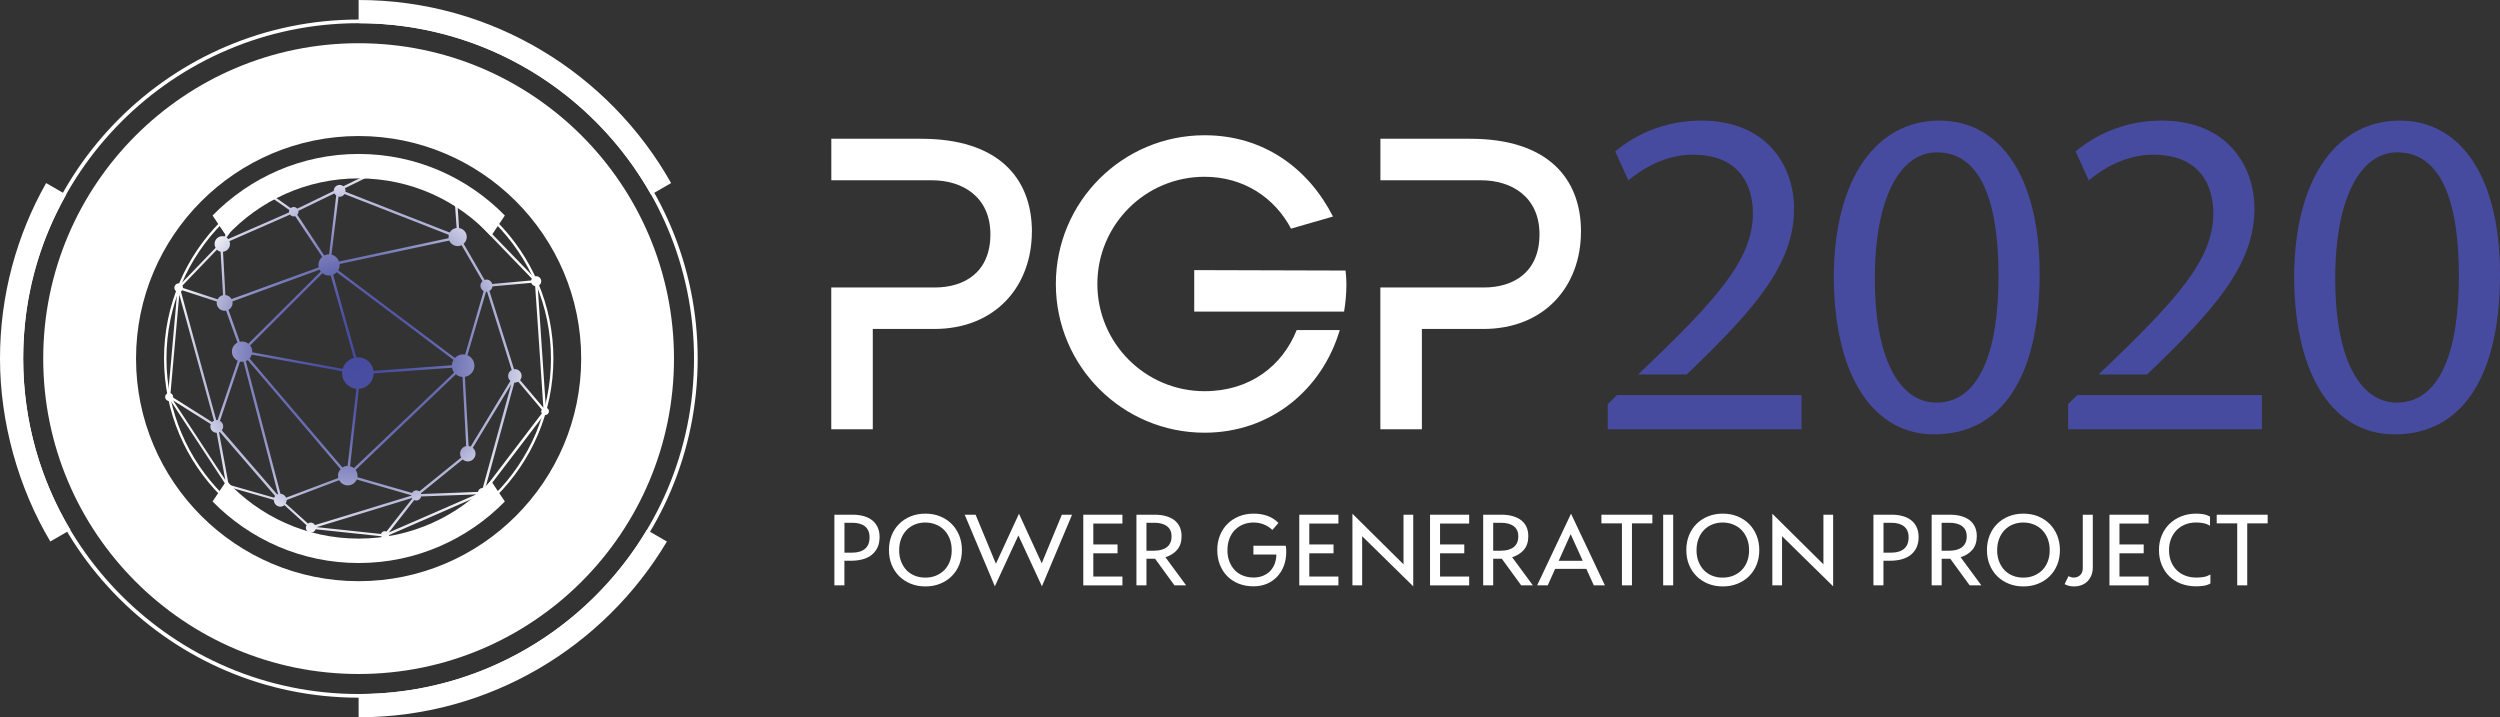
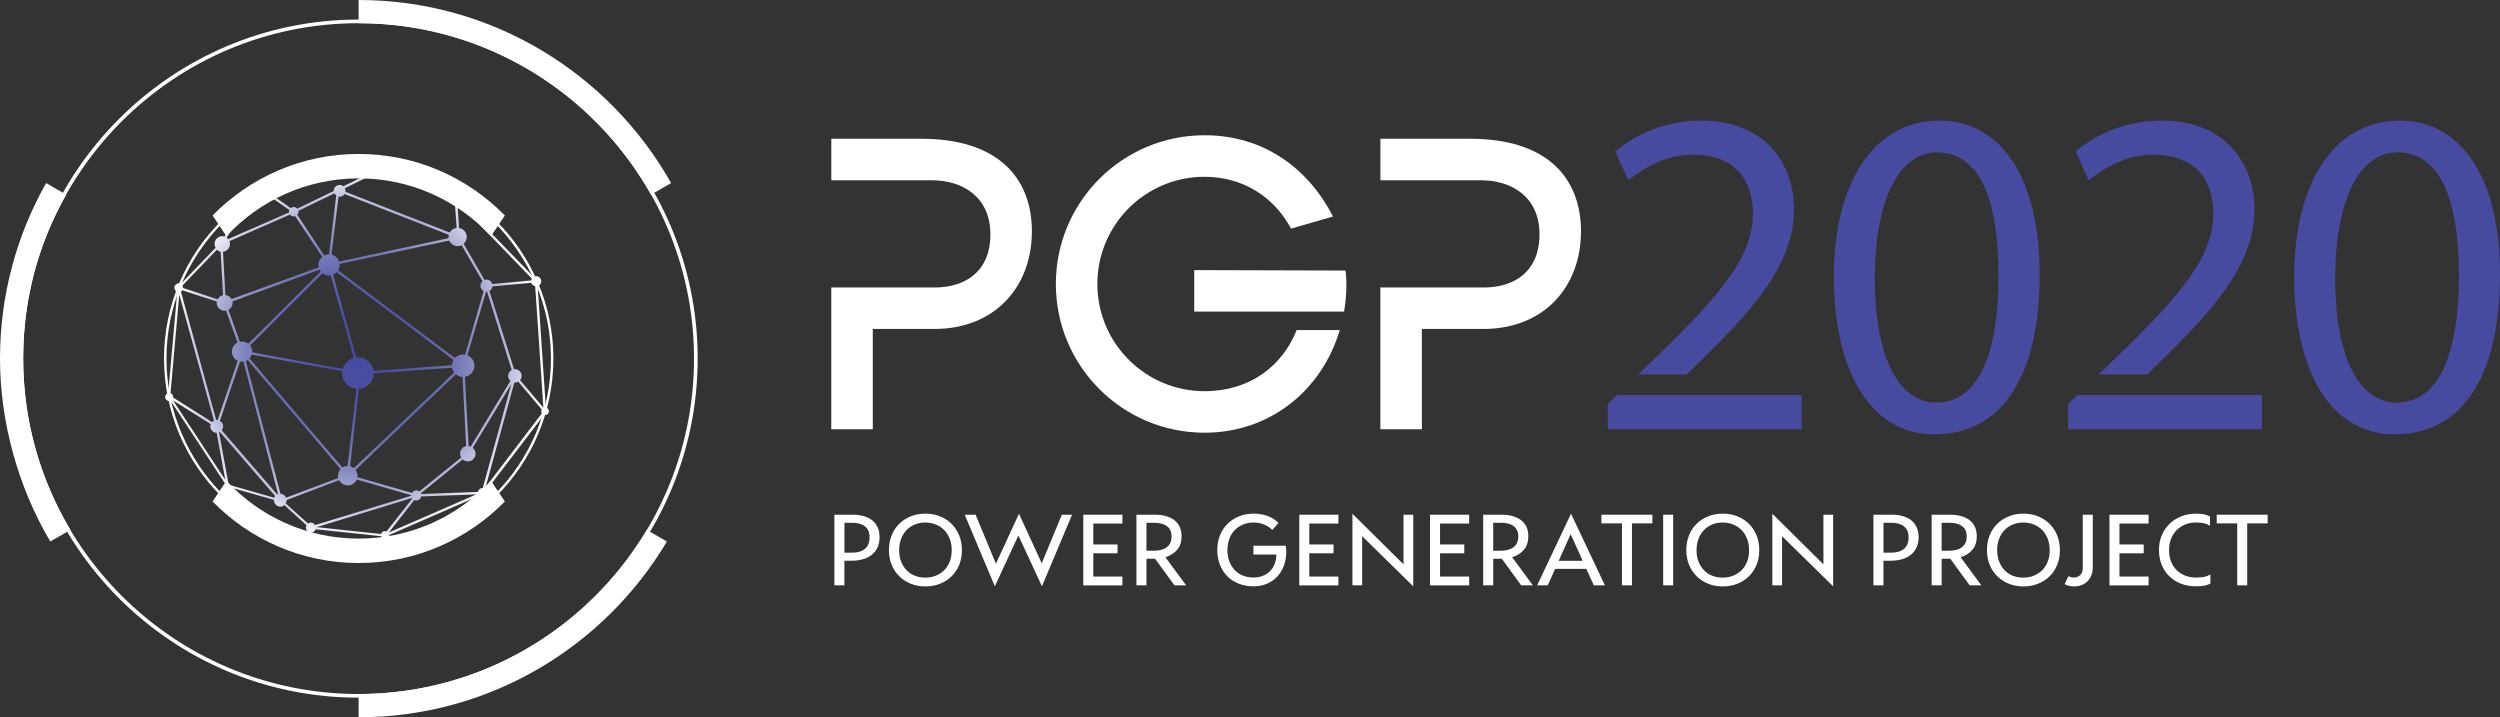
<svg xmlns="http://www.w3.org/2000/svg" id="Capa_1" viewBox="0 0 511.84 146.84">
  <rect x="0" y="0" width="511.84" height="146.84" fill="#333333" stroke="none" />
  <defs>
    <style>.cls-1{fill:#474ba0;}.cls-1,.cls-2,.cls-3{stroke-width:0px;}.cls-2{fill:url(#radial-gradient);}.cls-3{fill:#fff;}</style>
    <radialGradient id="radial-gradient" cx="73.05" cy="72.43" fx="73.05" fy="72.43" r="38.64" gradientUnits="userSpaceOnUse">
      <stop offset="0" stop-color="#474ba0" />
      <stop offset=".17" stop-color="#4a4ea1" />
      <stop offset=".31" stop-color="#5559a7" />
      <stop offset=".46" stop-color="#676bb0" />
      <stop offset=".59" stop-color="#8184be" />
      <stop offset=".73" stop-color="#a2a4cf" />
      <stop offset=".86" stop-color="#cbcce4" />
      <stop offset=".99" stop-color="#fbfbfd" />
      <stop offset="1" stop-color="#fff" />
    </radialGradient>
  </defs>
  <path class="cls-3" d="M211.26,47.43c0,11.15-7.44,19.92-20,19.92h-12.57v20.54h-8.5v-29.03h21.16c6.2,0,11.42-3.19,11.42-10.89s-5.75-11.06-11.95-11.06h-20.62v-8.5h18.41c15.49,0,22.66,7.79,22.66,19.03Z" />
  <path class="cls-3" d="M265.48,67.57h8.82c-3.61,12.2-14.15,21.02-27.68,21.02-16.82,0-30.45-13.63-30.45-30.45s13.63-30.45,30.45-30.45c12.04,0,21.24,6.73,26.29,16.64l-8.59,2.48c-3.36-6.37-9.74-10.62-17.7-10.62-12.13,0-21.95,9.83-21.95,21.95s9.83,21.95,21.95,21.95c9.28,0,15.93-5.17,18.86-12.52ZM275.48,55.39c.09.8.18,1.77.18,2.74,0,1.94-.17,3.83-.48,5.67h-30.68v-8.5l30.98.09h0Z" />
  <path class="cls-3" d="M323.68,47.43c0,11.15-7.44,19.92-20,19.92h-12.57v20.54h-8.5v-29.03h21.16c6.2,0,11.42-3.19,11.42-10.89s-5.75-11.06-11.95-11.06h-20.62v-8.5h18.41c15.49,0,22.66,7.79,22.66,19.03Z" />
  <path class="cls-1" d="M417.59,56.14c0,21.13-7.84,32.79-21.6,32.79-12.14,0-20.36-11.38-20.55-31.93,0-20.84,8.99-32.31,21.6-32.31s20.55,11.66,20.55,31.45ZM383.84,57.1c0,16.16,4.97,25.33,12.62,25.33,8.6,0,12.71-10.04,12.71-25.91s-3.92-25.33-12.62-25.33c-7.36,0-12.71,8.99-12.71,25.91Z" />
  <path class="cls-1" d="M511.84,56.14c0,21.13-7.84,32.79-21.6,32.79-12.14,0-20.36-11.38-20.55-31.93,0-20.84,8.99-32.31,21.6-32.31s20.55,11.66,20.55,31.45ZM478.1,57.1c0,16.16,4.97,25.33,12.62,25.33,8.6,0,12.71-10.04,12.71-25.91s-3.92-25.33-12.62-25.33c-7.36,0-12.71,8.99-12.71,25.91Z" />
  <path class="cls-1" d="M346.56,31.67c9.27,0,12.33,5.83,12.33,12.14-.1,9.37-7.27,17.4-23.13,32.5l-.37.36h9.91l.6-.55c13.1-12.62,21.41-21.89,21.41-33.36,0-8.89-5.64-18.07-19.02-18.07-7.17,0-13.29,2.68-17.59,6.31l2.68,5.93c2.87-2.39,7.55-5.26,13.19-5.26Z" />
  <polygon class="cls-1" points="340.92 80.9 331.04 80.9 329.17 82.72 329.17 87.88 368.84 87.88 368.84 80.9 340.92 80.9 340.92 80.9" />
  <path class="cls-1" d="M440.82,31.67c9.27,0,12.33,5.83,12.33,12.14-.1,9.37-7.27,17.4-23.13,32.5l-.37.36h9.91l.6-.55c13.1-12.62,21.41-21.89,21.41-33.36,0-8.89-5.64-18.07-19.02-18.07-7.17,0-13.29,2.68-17.59,6.31l2.68,5.93c2.87-2.39,7.55-5.26,13.19-5.26Z" />
  <polygon class="cls-1" points="435.18 80.9 425.29 80.9 423.42 82.72 423.42 87.88 463.09 87.88 463.09 80.9 435.18 80.9 435.18 80.9" />
  <path class="cls-3" d="M170.84,105.38h3.78c.82,0,1.56.1,2.23.29.67.19,1.25.48,1.73.86.48.38.85.86,1.11,1.43.26.57.39,1.23.39,2,0,.83-.15,1.55-.44,2.16-.29.61-.7,1.11-1.21,1.51s-1.11.69-1.82.88c-.7.19-1.46.29-2.28.29h-1.45v5.04h-2.05v-14.46ZM172.89,107.03v6.12h1.57c1.12,0,2-.26,2.63-.78.63-.52.94-1.31.94-2.35s-.32-1.75-.94-2.25c-.63-.5-1.49-.74-2.57-.74h-1.63Z" />
  <path class="cls-3" d="M182,112.61c0-1.08.18-2.08.55-3,.37-.92.88-1.7,1.55-2.36.66-.66,1.45-1.17,2.37-1.54.92-.37,1.92-.55,3-.55s2.08.18,2.99.55c.91.37,1.7.88,2.36,1.54s1.18,1.44,1.56,2.36c.37.92.56,1.92.56,3s-.18,2.1-.55,3.01c-.37.91-.88,1.69-1.55,2.35-.66.66-1.45,1.17-2.37,1.54-.92.37-1.92.55-3,.55s-2.09-.18-3-.55c-.92-.37-1.71-.88-2.37-1.54-.66-.66-1.18-1.44-1.55-2.35-.37-.91-.55-1.91-.55-3.01ZM189.43,118.26c.79,0,1.52-.13,2.18-.4.66-.27,1.23-.65,1.72-1.13.48-.49.86-1.08,1.12-1.77.27-.69.4-1.46.4-2.3s-.13-1.63-.4-2.33c-.27-.7-.64-1.29-1.12-1.79-.48-.5-1.05-.88-1.72-1.15-.66-.27-1.39-.41-2.18-.41s-1.49.14-2.15.41-1.22.66-1.69,1.15c-.47.5-.84,1.09-1.1,1.79-.27.7-.4,1.47-.4,2.33s.13,1.61.4,2.3c.27.69.64,1.28,1.1,1.77.47.49,1.03.87,1.69,1.13.66.27,1.37.4,2.15.4Z" />
  <path class="cls-3" d="M197.51,105.38h2.23l4.16,10.04,4.72-10.24,4.66,10.14,4.12-9.94h2.09l-6.17,14.66-4.82-10.42-4.82,10.42-6.17-14.66Z" />
  <path class="cls-3" d="M221.79,105.38h8.01v1.81h-5.96v4.28h4.96v1.81h-4.96v4.76h5.96v1.81h-8.01v-14.46Z" />
  <path class="cls-3" d="M232.67,105.38h3.78c.82,0,1.56.09,2.23.28.67.19,1.25.46,1.73.82.48.36.85.82,1.11,1.37s.39,1.18.39,1.91c0,1.16-.3,2.1-.91,2.81s-1.41,1.21-2.4,1.51l4.24,5.76h-2.39l-3.96-5.44h-1.77v5.44h-2.05v-14.46ZM234.72,107.03v5.72h1.57c1.12,0,2-.25,2.63-.74.63-.5.94-1.23.94-2.19s-.32-1.62-.94-2.09-1.49-.7-2.57-.7h-1.63Z" />
  <path class="cls-3" d="M256.63,111.73h6.61c.04.19.07.4.08.63.01.23.02.45.02.63,0,1.03-.16,1.98-.48,2.83-.32.86-.78,1.6-1.37,2.23s-1.29,1.12-2.12,1.47c-.82.35-1.74.52-2.74.52-1.08,0-2.08-.18-2.99-.53-.91-.35-1.69-.86-2.34-1.51s-1.16-1.43-1.53-2.35-.55-1.93-.55-3.04.18-2.08.55-3c.37-.92.88-1.7,1.55-2.36.66-.66,1.45-1.17,2.36-1.54.91-.37,1.91-.55,2.99-.55,1.02,0,1.96.15,2.82.46.86.31,1.62.79,2.26,1.45l-1.25,1.43c-.5-.48-1.07-.86-1.73-1.12-.66-.27-1.37-.4-2.13-.4s-1.51.14-2.16.41-1.21.66-1.69,1.15c-.48.5-.84,1.09-1.1,1.79-.26.7-.39,1.47-.39,2.33s.13,1.61.4,2.3c.27.69.64,1.28,1.1,1.77s1.03.86,1.69,1.12c.66.26,1.37.39,2.15.39.68,0,1.31-.11,1.88-.33.57-.22,1.06-.54,1.47-.94.41-.41.73-.9.96-1.49.23-.58.36-1.23.37-1.94h-4.7v-1.81Z" />
  <path class="cls-3" d="M266.01,105.38h8.01v1.81h-5.96v4.28h4.96v1.81h-4.96v4.76h5.96v1.81h-8.01v-14.46Z" />
  <path class="cls-3" d="M276.89,105.18l10.46,10.36v-10.16h1.99v14.66l-10.46-10.26v10.06h-1.99v-14.66Z" />
  <path class="cls-3" d="M292.78,105.38h8.01v1.81h-5.96v4.28h4.96v1.81h-4.96v4.76h5.96v1.81h-8.01v-14.46Z" />
  <path class="cls-3" d="M303.66,105.38h3.78c.82,0,1.56.09,2.23.28.67.19,1.25.46,1.73.82.48.36.85.82,1.11,1.37s.39,1.18.39,1.91c0,1.16-.3,2.1-.91,2.81s-1.41,1.21-2.4,1.51l4.24,5.76h-2.39l-3.96-5.44h-1.77v5.44h-2.05v-14.46ZM305.71,107.03v5.72h1.57c1.12,0,2-.25,2.63-.74.63-.5.94-1.23.94-2.19s-.32-1.62-.94-2.09-1.49-.7-2.57-.7h-1.63Z" />
  <path class="cls-3" d="M321.65,105.18l6.93,14.66h-2.27l-1.53-3.37h-6.39l-1.51,3.37h-2.17l6.93-14.66ZM319.12,114.82h4.92l-2.47-5.46-2.45,5.46Z" />
  <path class="cls-3" d="M327.88,105.38h10.42v1.77h-4.18v12.69h-2.05v-12.69h-4.2v-1.77Z" />
  <path class="cls-3" d="M340.51,105.38h2.05v14.46h-2.05v-14.46Z" />
  <path class="cls-3" d="M345.25,112.61c0-1.08.18-2.08.55-3,.37-.92.88-1.7,1.55-2.36.66-.66,1.45-1.17,2.37-1.54.92-.37,1.92-.55,3-.55s2.08.18,2.99.55c.91.37,1.7.88,2.36,1.54s1.18,1.44,1.56,2.36c.37.92.56,1.92.56,3s-.18,2.1-.55,3.01c-.37.91-.88,1.69-1.55,2.35-.66.66-1.45,1.17-2.37,1.54-.92.37-1.92.55-3,.55s-2.09-.18-3-.55c-.92-.37-1.71-.88-2.37-1.54-.66-.66-1.18-1.44-1.55-2.35-.37-.91-.55-1.91-.55-3.01ZM352.68,118.26c.79,0,1.52-.13,2.18-.4.66-.27,1.23-.65,1.72-1.13.48-.49.86-1.08,1.12-1.77.27-.69.4-1.46.4-2.3s-.13-1.63-.4-2.33c-.27-.7-.64-1.29-1.12-1.79-.48-.5-1.05-.88-1.72-1.15-.66-.27-1.39-.41-2.18-.41s-1.49.14-2.15.41-1.22.66-1.69,1.15c-.47.5-.84,1.09-1.1,1.79-.27.7-.4,1.47-.4,2.33s.13,1.61.4,2.3c.27.69.64,1.28,1.1,1.77.47.49,1.03.87,1.69,1.13.66.27,1.37.4,2.15.4Z" />
  <path class="cls-3" d="M362.86,105.18l10.46,10.36v-10.16h1.99v14.66l-10.46-10.26v10.06h-1.99v-14.66Z" />
  <path class="cls-3" d="M383.57,105.38h3.78c.82,0,1.56.1,2.23.29.67.19,1.25.48,1.73.86.48.38.85.86,1.11,1.43.26.57.39,1.23.39,2,0,.83-.15,1.55-.44,2.16-.29.61-.7,1.11-1.21,1.51s-1.11.69-1.82.88c-.7.19-1.46.29-2.28.29h-1.45v5.04h-2.05v-14.46ZM385.62,107.03v6.12h1.57c1.12,0,2-.26,2.63-.78.63-.52.94-1.31.94-2.35s-.32-1.75-.94-2.25c-.63-.5-1.49-.74-2.57-.74h-1.63Z" />
  <path class="cls-3" d="M395.48,105.38h3.78c.82,0,1.56.09,2.23.28.67.19,1.25.46,1.73.82.48.36.85.82,1.11,1.37s.39,1.18.39,1.91c0,1.16-.3,2.1-.91,2.81s-1.41,1.21-2.4,1.51l4.24,5.76h-2.39l-3.96-5.44h-1.77v5.44h-2.05v-14.46ZM397.52,107.03v5.72h1.57c1.12,0,2-.25,2.63-.74.63-.5.94-1.23.94-2.19s-.32-1.62-.94-2.09-1.49-.7-2.57-.7h-1.63Z" />
  <path class="cls-3" d="M406.8,112.61c0-1.08.18-2.08.55-3,.37-.92.88-1.7,1.55-2.36.66-.66,1.45-1.17,2.37-1.54.92-.37,1.92-.55,3-.55s2.08.18,2.99.55c.91.37,1.7.88,2.36,1.54s1.18,1.44,1.56,2.36c.37.92.56,1.92.56,3s-.18,2.1-.55,3.01c-.37.91-.88,1.69-1.55,2.35-.66.66-1.45,1.17-2.37,1.54-.92.37-1.92.55-3,.55s-2.09-.18-3-.55c-.92-.37-1.71-.88-2.37-1.54-.66-.66-1.18-1.44-1.55-2.35-.37-.91-.55-1.91-.55-3.01ZM414.23,118.26c.79,0,1.52-.13,2.18-.4.66-.27,1.23-.65,1.72-1.13.48-.49.86-1.08,1.12-1.77.27-.69.4-1.46.4-2.3s-.13-1.63-.4-2.33c-.27-.7-.64-1.29-1.12-1.79-.48-.5-1.05-.88-1.72-1.15-.66-.27-1.39-.41-2.18-.41s-1.49.14-2.15.41-1.22.66-1.69,1.15c-.47.5-.84,1.09-1.1,1.79-.27.7-.4,1.47-.4,2.33s.13,1.61.4,2.3c.27.69.64,1.28,1.1,1.77.47.49,1.03.87,1.69,1.13.66.27,1.37.4,2.15.4Z" />
  <path class="cls-3" d="M423.49,117.97c.15.07.31.13.5.19.19.06.37.09.56.09.56,0,1.01-.18,1.36-.53.34-.35.51-.81.51-1.38v-10.96h2.05v10.82c0,.56-.09,1.08-.28,1.56-.19.48-.45.88-.78,1.23-.33.34-.74.61-1.22.79-.47.19-.99.28-1.56.28-.71,0-1.35-.15-1.93-.46l.78-1.63Z" />
  <path class="cls-3" d="M431.88,105.38h8.01v1.81h-5.96v4.28h4.96v1.81h-4.96v4.76h5.96v1.81h-8.01v-14.46Z" />
  <path class="cls-3" d="M452.55,119.46c-.44.24-.9.4-1.39.47-.48.07-.99.11-1.53.11-1.12,0-2.15-.18-3.08-.53-.93-.35-1.73-.86-2.4-1.51-.67-.65-1.19-1.43-1.57-2.35-.38-.92-.56-1.93-.56-3.04s.19-2.08.57-3c.38-.92.91-1.7,1.59-2.36.68-.66,1.48-1.17,2.41-1.54.93-.37,1.95-.55,3.06-.55.51,0,1,.04,1.47.12.47.08.92.24,1.35.48v1.89c-.43-.27-.88-.45-1.36-.54-.48-.09-.97-.14-1.48-.14-.82,0-1.56.14-2.24.41-.68.27-1.26.66-1.75,1.15-.49.5-.87,1.09-1.15,1.79-.27.7-.41,1.47-.41,2.33s.14,1.61.41,2.3c.27.69.66,1.28,1.15,1.77.49.49,1.07.87,1.76,1.13.68.27,1.43.4,2.25.4.52,0,1.02-.04,1.51-.12.48-.08.94-.25,1.39-.5v1.83Z" />
  <path class="cls-3" d="M453.85,105.38h10.42v1.77h-4.18v12.69h-2.05v-12.69h-4.2v-1.77Z" />
  <path class="cls-3" d="M73.42,4.75c25.68,0,48.09,14.17,59.87,35.1l4.11-2.37C124.8,15.13,100.85,0,73.42,0v4.75Z" />
  <path class="cls-3" d="M13.55,39.85l-4.11-2.37C3.44,48.11,0,60.37,0,73.42s3.77,26.47,10.3,37.44l4.11-2.37c-6.13-10.27-9.66-22.26-9.66-35.07s3.21-23.64,8.8-33.57Z" />
  <path class="cls-3" d="M132.44,108.49c-11.99,20.11-33.95,33.61-59.02,33.61v4.75c26.82,0,50.31-14.46,63.12-35.98l-4.11-2.37Z" />
-   <path class="cls-3" d="M73.42,27.85c25.13,0,45.57,20.44,45.57,45.57s-20.44,45.57-45.57,45.57-45.57-20.44-45.57-45.57,20.44-45.57,45.57-45.57M73.42,8.85C37.76,8.85,8.85,37.76,8.85,73.42s28.91,64.57,64.57,64.57,64.57-28.91,64.57-64.57S109.08,8.85,73.42,8.85h0Z" />
  <path class="cls-3" d="M73.42,4.75c37.87,0,68.67,30.81,68.67,68.67s-30.81,68.67-68.67,68.67S4.75,111.29,4.75,73.42,35.55,4.75,73.42,4.75M73.42,4C35.14,4,4,35.14,4,73.42s31.14,69.42,69.42,69.42,69.42-31.14,69.42-69.42S111.7,4,73.42,4h0Z" />
  <path class="cls-2" d="M111.76,83.51l-1.68-24.94c.42-.14.73-.52.73-.98,0-.58-.47-1.05-1.05-1.05-.19,0-.36.07-.51.15l-15.24-15.76c.07-.1.11-.22.11-.35,0-.36-.29-.64-.64-.64-.21,0-.39.11-.5.26l-15.39-5.18c-.09-.33-.39-.58-.75-.58s-.63.23-.74.53l-22.68,2.94c-.11-.19-.31-.32-.54-.32-.36,0-.64.29-.64.64,0,.13.05.25.12.35l-6.39,9.84c-.14-.04-.29-.07-.44-.07-.89,0-1.6.72-1.6,1.6,0,.28.08.55.21.78l-7.11,7.39c-.13-.07-.27-.11-.42-.11-.5,0-.91.41-.91.91,0,.39.24.71.58.84l-1.84,20.71c-.36.09-.63.41-.63.79,0,.46.37.84.84.84.1,0,.19-.02.28-.06l11.5,17.5s.01,0,.02.01c.01.01.02.02.04.03.02.02.04.03.07.04,0,0,.01,0,.02.01l9.49,2.71s0,.03,0,.05c0,.74.6,1.34,1.34,1.34.31,0,.59-.12.82-.31l4.53,4.11c-.08.15-.14.31-.14.48,0,.58.47,1.04,1.04,1.04.45,0,.82-.29.97-.69l13.43,1.43c.1.35.41.6.79.6.46,0,.84-.38.84-.84,0,0,0-.01,0-.02l18.39-8.01c.19.24.47.41.8.41.57,0,1.03-.46,1.03-1.03,0-.24-.1-.45-.23-.63l11.71-15.35c.07.02.15.05.23.05.42,0,.77-.34.77-.77,0-.35-.24-.64-.56-.73ZM98.82,99.9c-.49,0-.88.35-.98.81l-11.62.43c-.02-.05-.02-.1-.05-.15l8.55-6.93c.28.25.65.41,1.05.41.88,0,1.59-.71,1.59-1.59,0-.48-.22-.91-.57-1.2l7.9-13.05-5.85,21.28s-.01,0-.02,0ZM78.79,108.74c-.37,0-.68.24-.79.58l-13.16-1.4,19.51-5.96s.04.07.07.1l-5.29,6.76c-.1-.05-.22-.07-.34-.07ZM76.82,36.02c.33,0,.6-.2.73-.48l15.3,5.14c.03.17.12.31.25.41l.38,5.58c-.61.07-1.12.43-1.41.94l-21.36-8.35c.01-.06.04-.12.04-.19,0-.19-.06-.37-.14-.53l5.63-2.78c.14.16.35.26.58.26ZM108.74,57.42l-7.95.72c-.16-.51-.62-.9-1.18-.9-.14,0-.27.04-.39.08l-4.3-7.41c.39-.34.64-.84.64-1.39,0-.93-.68-1.69-1.57-1.83l-.37-5.44,15.27,15.79c-.07.12-.12.24-.14.38ZM104.5,77.98l-8.13,13.44c-.13-.05-.28-.09-.43-.1l-.76-14.17c1.1-.18,1.95-1.13,1.95-2.28,0-.97-.59-1.79-1.43-2.14l3.8-12.99s.06.02.1.02c.04,0,.08-.02.12-.03l5.04,16.02c-.43.23-.73.68-.73,1.21,0,.41.18.77.46,1.02ZM85.85,100.61c-.17-.13-.38-.22-.61-.22-.38,0-.71.22-.89.53l-11.18-3.22c.02-.1.03-.2.03-.31,0-.45-.15-.85-.4-1.19l20.53-19.57c.37.32.84.51,1.36.54l.75,14.16c-.72.15-1.25.79-1.25,1.55,0,.29.08.55.22.79l-8.56,6.94ZM57.42,101.08l-7.08-27.15c.14-.05.27-.12.39-.2l19,22.31c-.32.36-.53.83-.53,1.35,0,.16.02.32.06.47l-10.68,4.03c-.2-.45-.64-.77-1.15-.8ZM47.62,62.02c0-.11-.01-.21-.03-.31l17.84-6.49c.07.13.15.26.24.37l-14.82,14.78c-.35-.28-.8-.45-1.28-.45-.16,0-.31.02-.46.05l-2.34-6.53c.5-.28.85-.8.85-1.42ZM69.54,40.29c.42,0,.77-.23.99-.56l21.36,8.35c-.03.14-.06.29-.06.44,0,.08.01.16.02.24l-22.44,4.79c-.24-.7-.82-1.24-1.54-1.42l1.44-11.89c.08.01.15.05.23.05ZM99.03,59.59l-3.8,13c-.13-.02-.27-.04-.41-.04-.67,0-1.27.29-1.69.74l-23.89-17.95c.19-.32.3-.69.3-1.09,0-.07-.01-.14-.02-.2l22.46-4.8c.28.67.95,1.14,1.72,1.14.29,0,.57-.07.81-.19l4.28,7.38c-.26.23-.43.56-.43.93,0,.48.28.88.67,1.09ZM72.46,95.84c-.23-.19-.49-.32-.79-.39l1.8-15.83c1.68-.1,3.01-1.48,3.04-3.18l16.03-1.15c.07.37.22.7.44.99l-20.53,19.57ZM51.1,73.4c.21-.22.36-.49.45-.79l18.52,3.39c-.02.13-.04.26-.04.39,0,1.69,1.29,3.05,2.94,3.21l-1.8,15.78c-.4,0-.76.12-1.07.33l-19-22.31ZM66.02,55.94c.37.3.83.48,1.35.48.12,0,.23-.02.34-.03l4.74,16.89c-1.11.29-1.97,1.15-2.28,2.24l-18.53-3.39s.01-.08.01-.13c0-.48-.17-.92-.45-1.28l14.82-14.78ZM92.51,74.78l-16.04,1.15c-.22-1.57-1.56-2.78-3.19-2.78-.11,0-.22.02-.33.03l-4.75-16.93c.29-.12.54-.29.75-.52l23.89,17.95c-.19.32-.31.7-.32,1.1ZM68.84,40.03l-1.46,12.04s0,0-.01,0c-.35,0-.69.09-.98.24l-5.53-8.34c.15-.17.25-.39.25-.63,0-.06-.02-.11-.03-.17l7.39-3.58c.09.18.22.32.38.44ZM60.13,44.31c.11,0,.21-.03.3-.06l5.54,8.34c-.47.4-.78.99-.78,1.65,0,.17.03.34.06.5l-17.85,6.49c-.25-.45-.71-.77-1.25-.82l-.49-8.86c.8-.09,1.43-.76,1.43-1.59,0-.21-.04-.41-.12-.59l12.41-5.43c.18.22.44.37.74.37ZM45.17,51.53l.49,8.9c-.48.1-.88.42-1.1.85l-7.09-2.32s0-.02,0-.03c0-.17-.06-.31-.13-.45l7.06-7.35c.21.2.47.34.76.4ZM37.31,59.43l7.09,2.32c-.01.09-.03.17-.03.26,0,.9.73,1.62,1.62,1.62.1,0,.21-.01.3-.03l2.34,6.53c-.68.34-1.15,1.04-1.15,1.86s.49,1.54,1.19,1.87l-4.12,12.16c-.06,0-.11-.03-.17-.03-.03,0-.06.02-.1.02l-7.24-26.32c.11-.07.2-.15.27-.26ZM43.8,86.14c-.14.07-.27.16-.37.27l-8-5.03s.02-.07.02-.11c0-.36-.23-.66-.54-.78l1.8-20.17,7.1,25.81ZM43.16,86.83c-.06.15-.1.3-.1.47,0,.72.58,1.3,1.3,1.31l1.76,9.63-10.69-16.26,7.72,4.85ZM45.02,86.18l4.12-12.15c.14.03.28.04.43.04.1,0,.19-.02.28-.03l7.07,27.1c-.06.02-.12.05-.18.08l-11.34-13.13c.17-.22.3-.49.3-.8,0-.49-.28-.89-.67-1.12ZM58.68,102.37l10.76-4.06c.34.63,1,1.07,1.76,1.07.83,0,1.53-.5,1.84-1.21l11.16,3.22s0,.02,0,.04c0,.02,0,.03.01.05l-19.72,6.02c-.18-.3-.5-.51-.88-.51-.21,0-.4.08-.57.19l-4.55-4.12c.11-.2.2-.41.2-.65,0-.01,0-.02,0-.03ZM105.3,78.32s.08.01.12.01c.25,0,.48-.07.68-.19l4.82,5.7c-.07.11-.12.24-.12.38,0,.16.06.29.14.41l-11.52,15.11,5.89-21.43ZM106.47,77.82c.19-.24.32-.54.32-.87,0-.76-.62-1.38-1.38-1.38-.06,0-.11.01-.17.02l-5.04-16.02c.34-.19.58-.53.63-.94l7.94-.72c.12.35.42.6.8.67l1.68,24.9-4.78-5.67ZM75.57,35.54l-5.28,2.6c-.21-.17-.46-.28-.75-.28-.67,0-1.21.54-1.21,1.21,0,0,0,.02,0,.03l-7.48,3.62c-.18-.2-.43-.34-.72-.34-.23,0-.44.09-.61.23l-6-4.21,22.04-2.86ZM52.75,38.86s.07.02.11.02c.12,0,.23-.04.33-.11l6.05,4.24c-.04.1-.07.21-.07.33,0,.05.02.09.03.14l-12.47,5.46c-.1-.11-.2-.22-.33-.3l6.35-9.78ZM46.81,99.22l-1.96-10.69c.06-.02.11-.06.16-.09l11.33,13.11c-.09.1-.17.21-.23.34l-9.31-2.66ZM79.6,109.03l5.21-6.65c.13.06.27.09.42.09.5,0,.9-.36,1-.83l11.28-.42-17.91,7.8Z" />
  <path class="cls-3" d="M73.44,113.28c-21.98,0-39.86-17.88-39.86-39.86s17.88-39.86,39.86-39.86,39.86,17.88,39.86,39.86-17.88,39.86-39.86,39.86ZM73.44,34.06c-21.7,0-39.36,17.66-39.36,39.36s17.66,39.36,39.36,39.36,39.36-17.66,39.36-39.36-17.66-39.36-39.36-39.36Z" />
  <path class="cls-3" d="M73.44,115.27c11.71,0,22.31-4.83,29.92-12.6l-2.84-4.24c-6.74,7.28-16.37,11.84-27.08,11.84s-20.34-4.56-27.08-11.84l-2.84,4.24c7.61,7.77,18.21,12.6,29.92,12.6Z" />
  <path class="cls-3" d="M73.44,31.52c-11.71,0-22.31,4.83-29.92,12.6l2.84,4.24c6.74-7.28,16.37-11.84,27.08-11.84s20.34,4.56,27.08,11.84l2.84-4.24c-7.61-7.77-18.21-12.6-29.92-12.6Z" />
</svg>